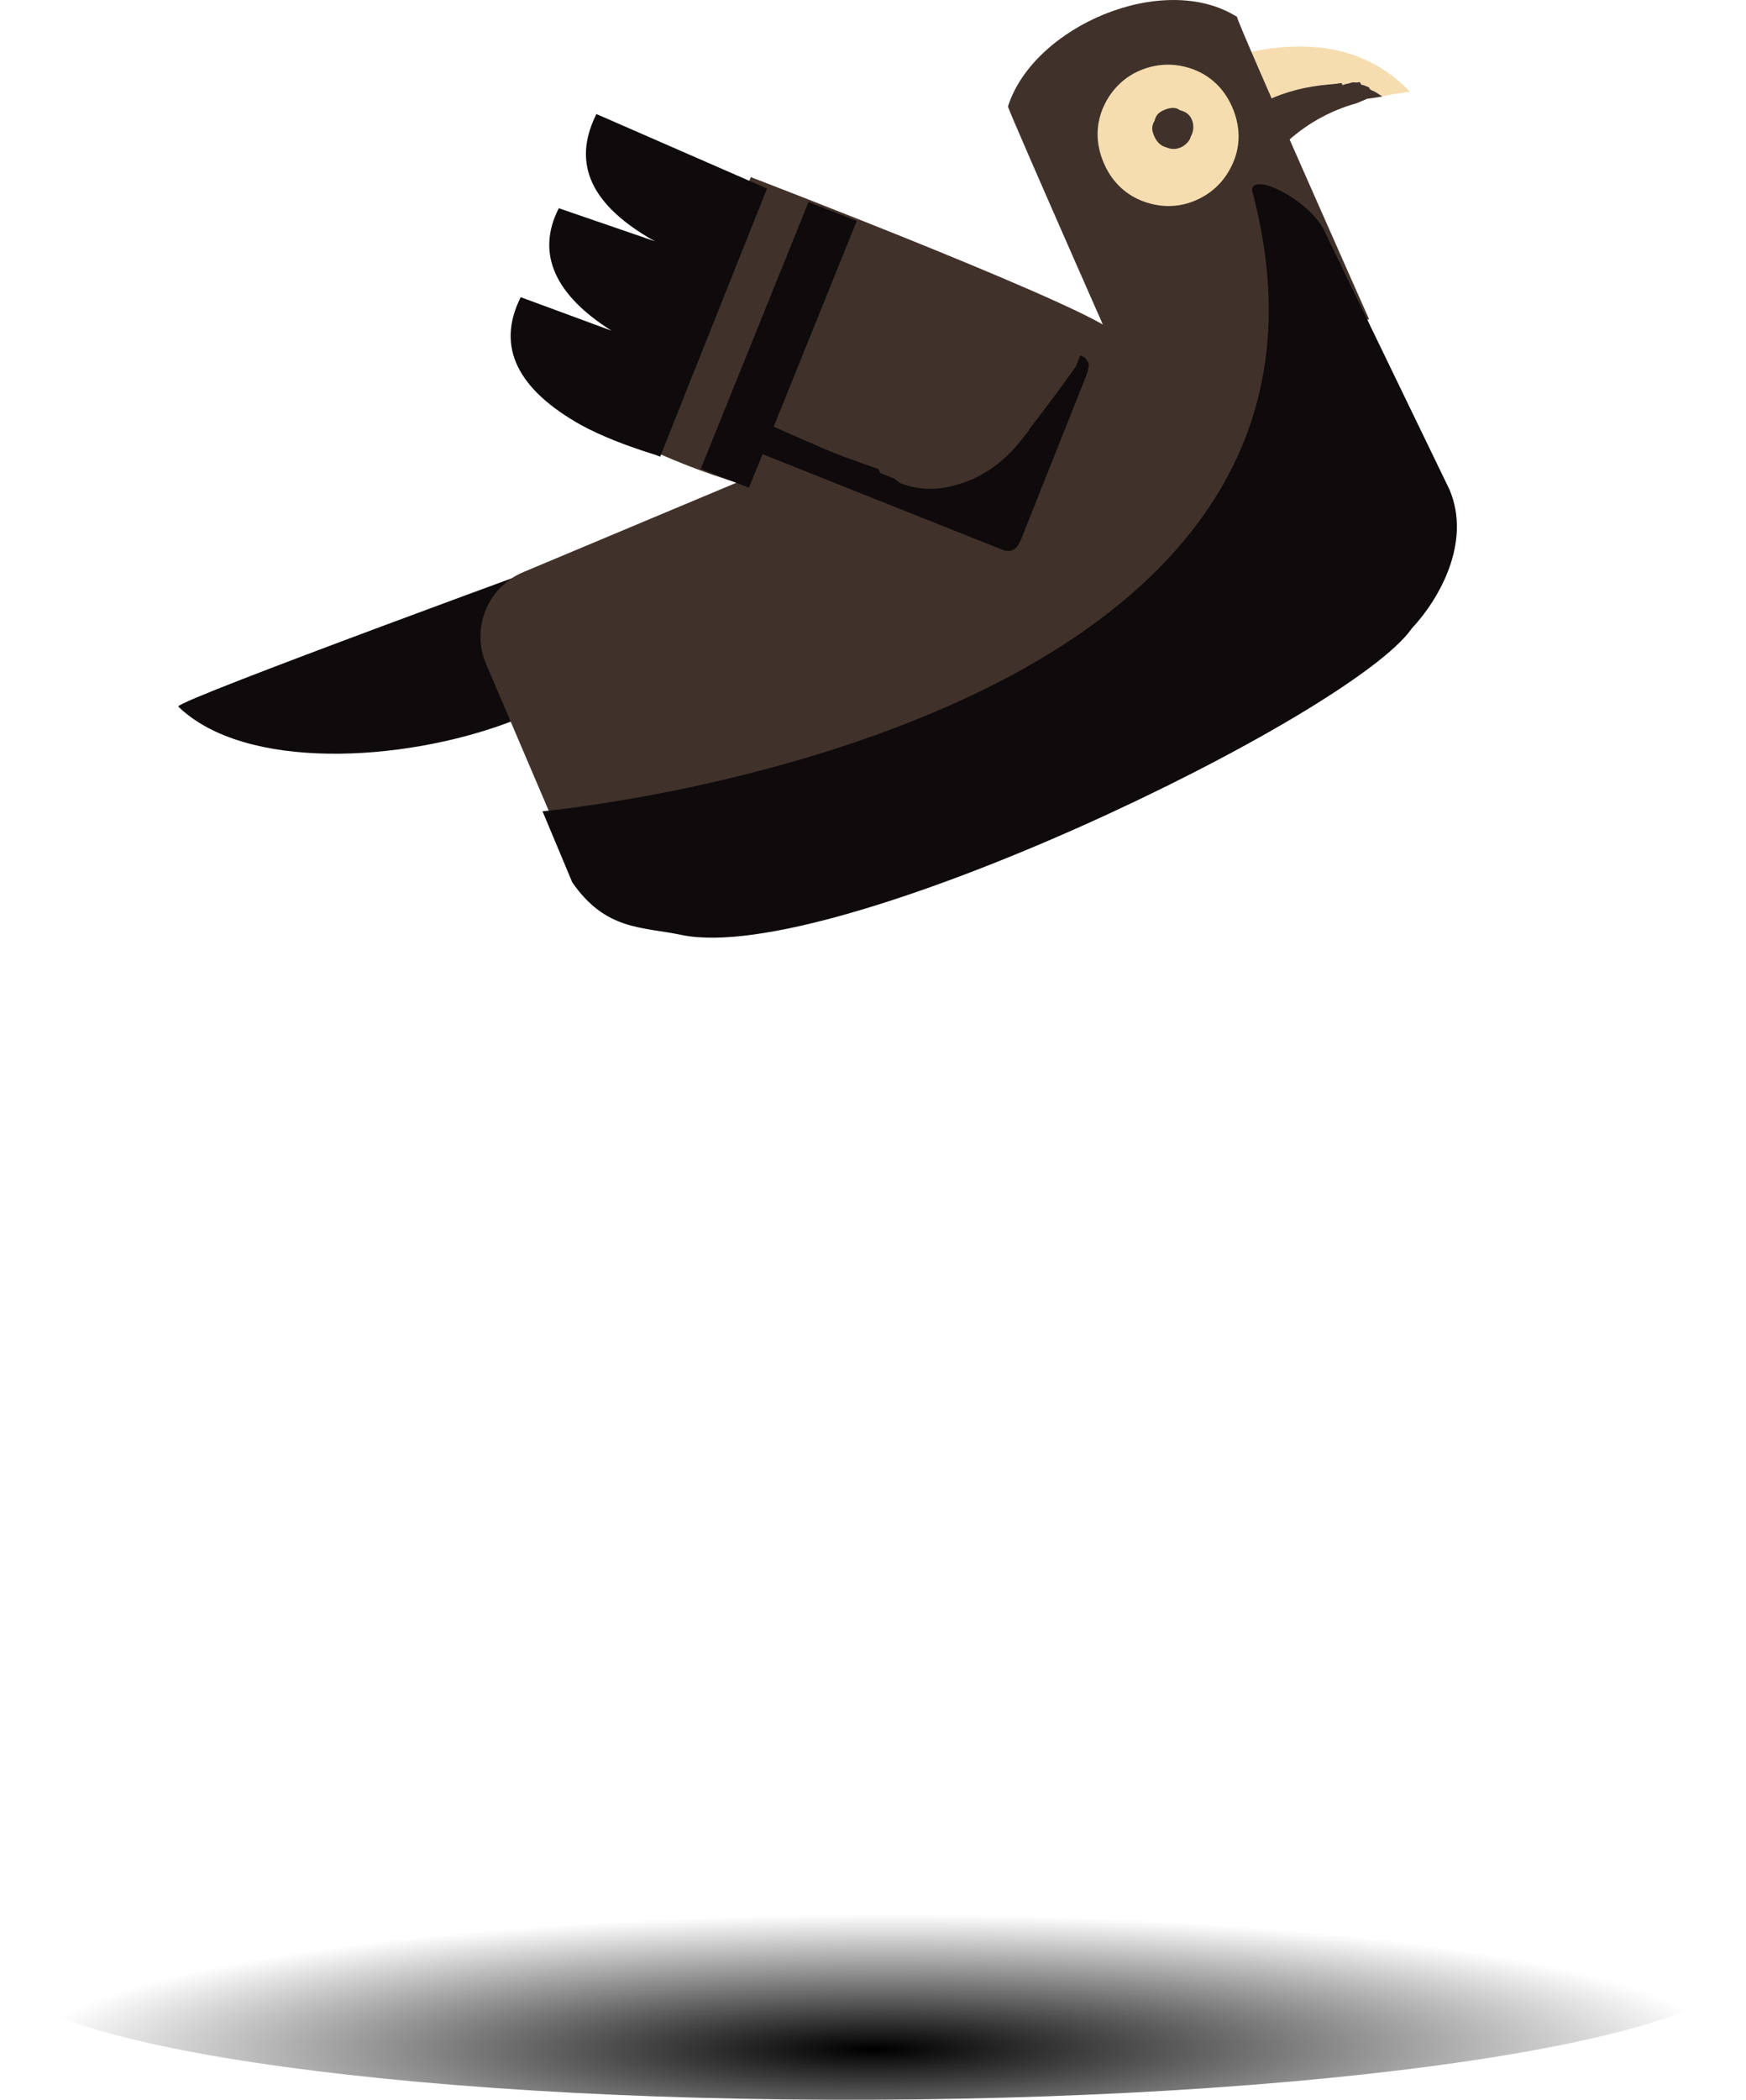
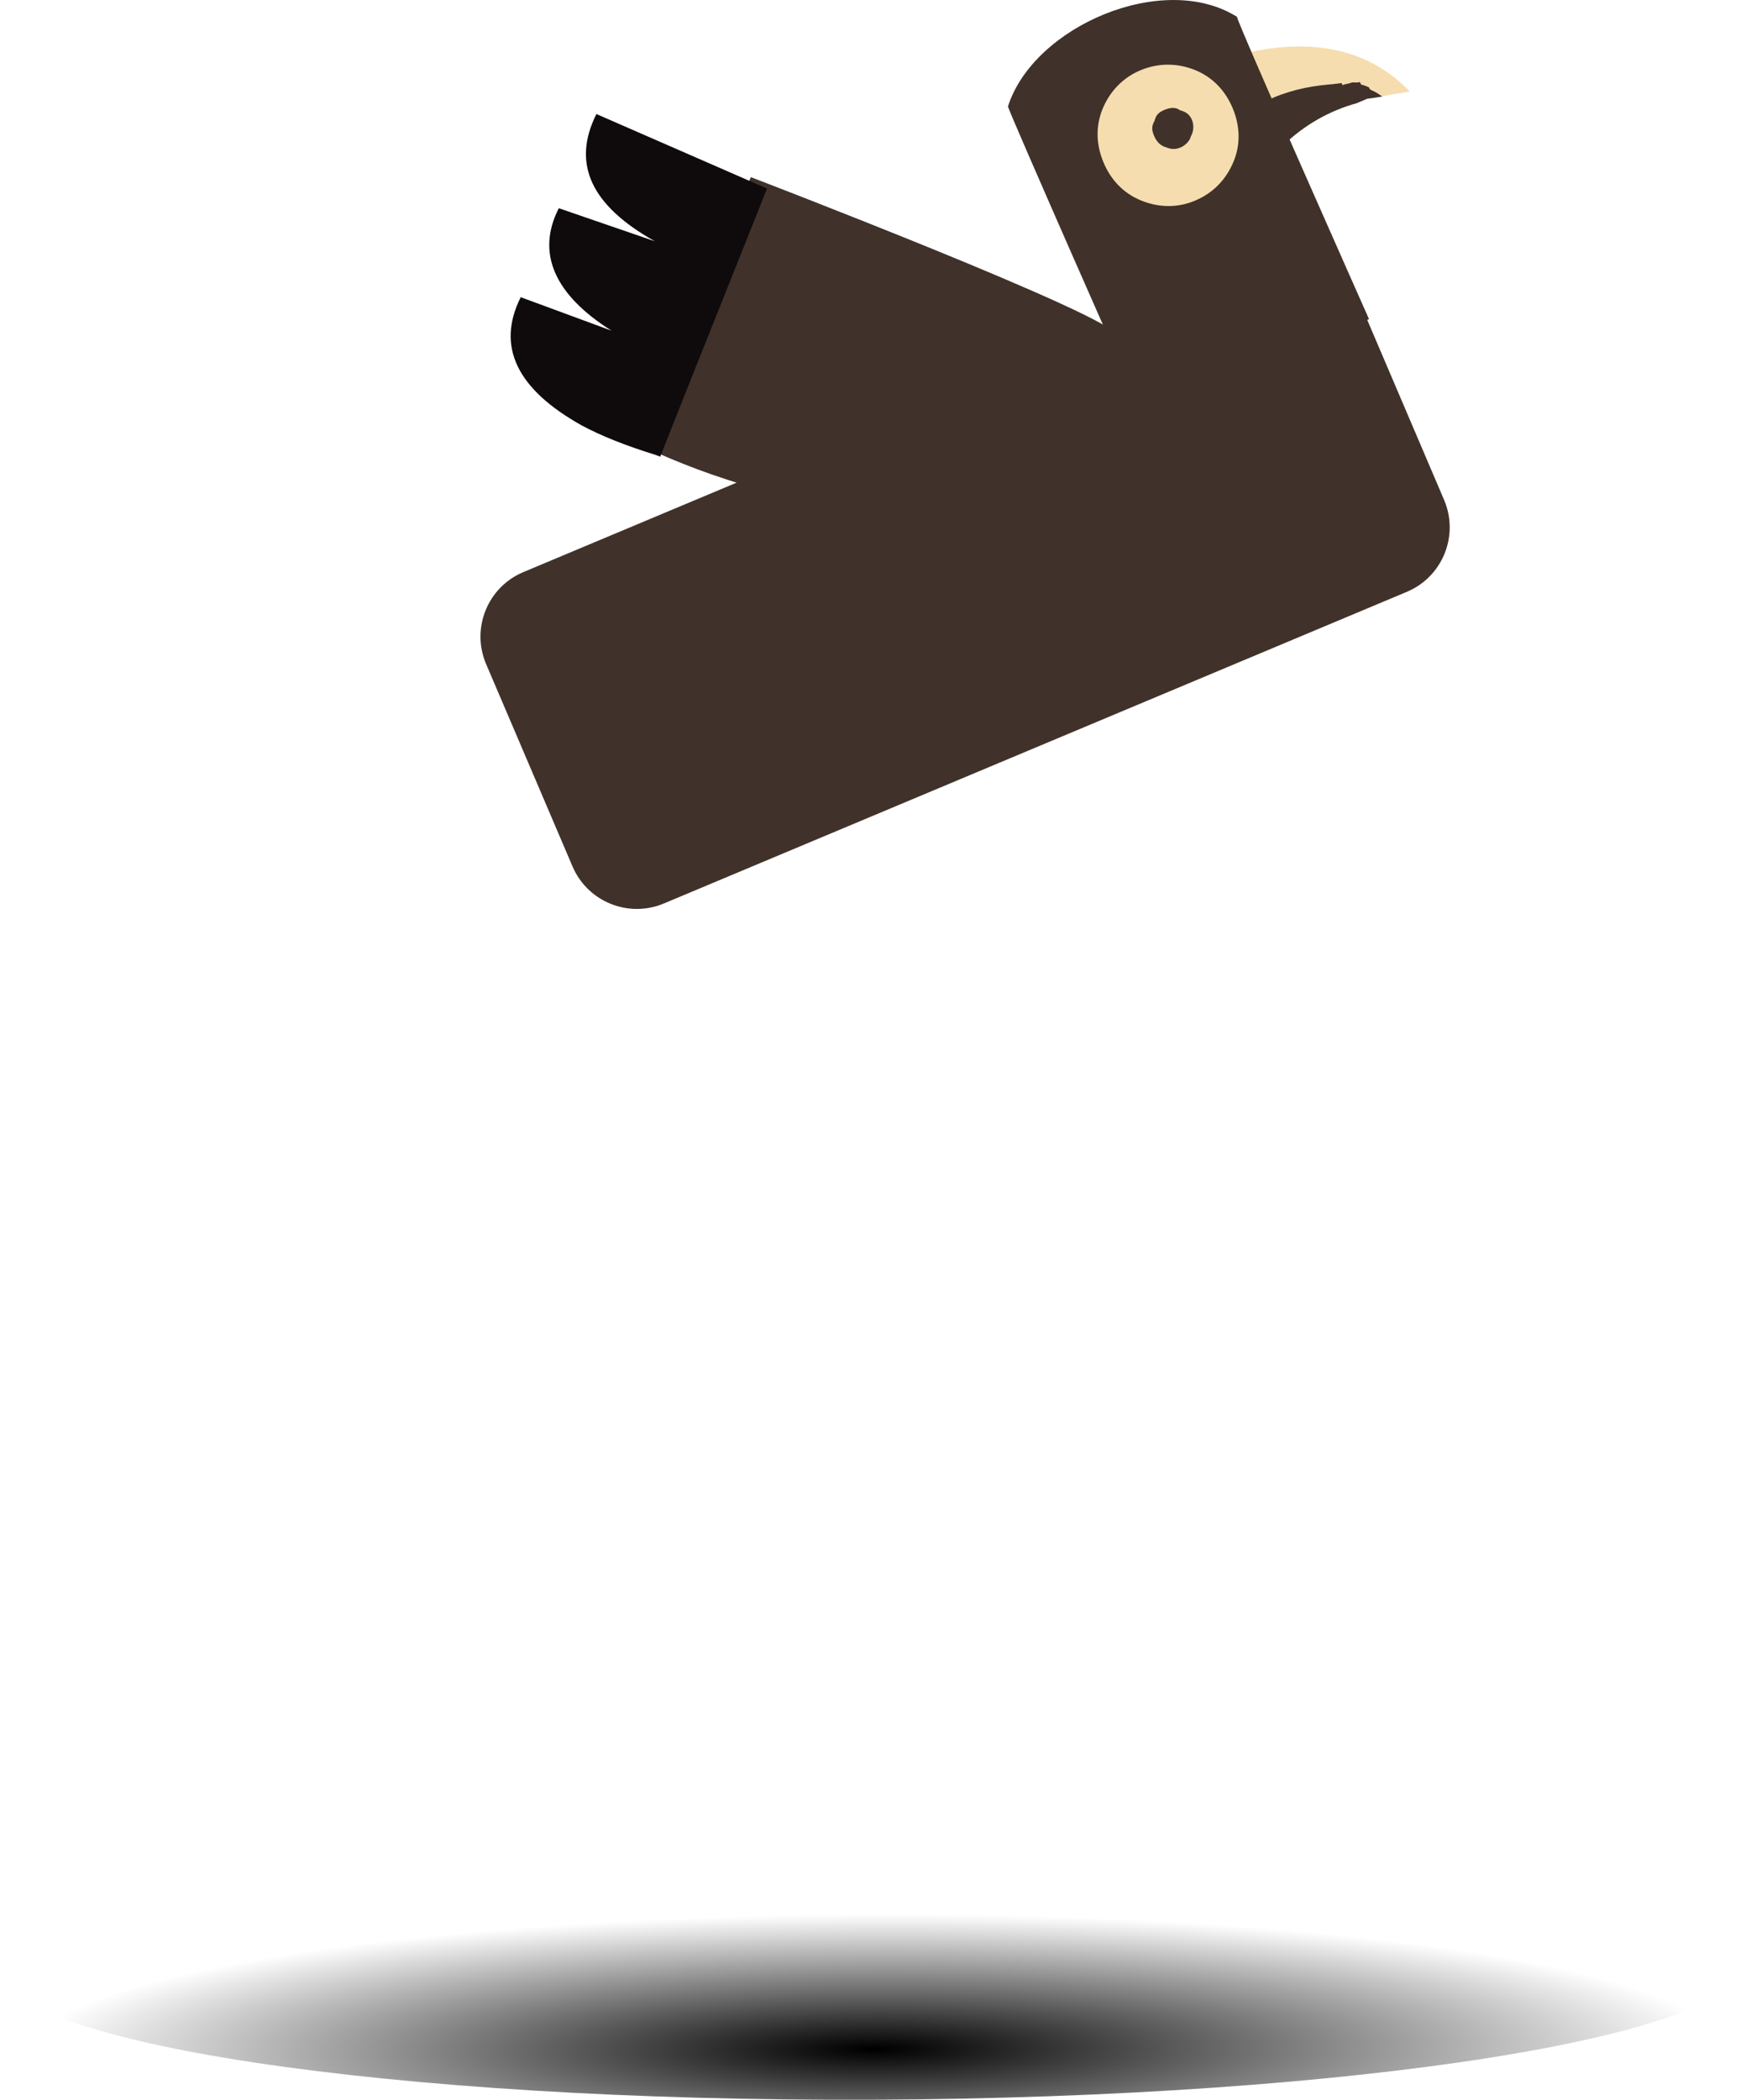
<svg xmlns="http://www.w3.org/2000/svg" version="1.1" x="0px" y="0px" width="52.666px" height="63.319px" viewBox="197.909 89.123 52.666 63.319" enable-background="new 197.909 89.123 52.666 63.319" xml:space="preserve">
  <g id="Rathaus_Blieskastel">
</g>
  <g id="Ebene_1">
    <g>
      <g>
        <path fill="#40322A" d="M231.591,99.24c-2.896,9.305-14.521,3.225-14.521,3.225l3.488-8     C220.559,94.465,231.621,98.702,231.591,99.24z" />
-         <path fill="#0F0B0C" d="M215.556,105.752c0,0-12.284,4.473-12.271,4.676c2.011,1.95,6.755,1.68,9.951,0.486     C216.436,109.722,215.556,105.752,215.556,105.752z" />
        <path fill="#F5DDB0" d="M237.954,91.674c0.117-0.012,0.238-0.02,0.386-0.043c0,0,0.035-0.016,0.05,0.021l0.017,0.036     c0.104-0.045,0.185-0.04,0.257-0.071c0.067-0.027,0.164,0.012,0.235-0.018c0.033-0.014,0.047,0.023,0.061,0.057     c0.015,0.034,0.051,0.02,0.102,0.041c0.047,0.019,0.098,0.037,0.144,0.06l0.014,0.034c0.015,0.033,0.065,0.053,0.065,0.053     c0.147,0.062,0.209,0.115,0.321,0.189c0.259-0.068,0.527-0.098,0.832-0.146c-1.223-1.27-2.877-1.633-4.948-1.168l0.606,1.45     C236.701,91.873,237.333,91.73,237.954,91.674z" />
        <path fill="#40322A" d="M238.34,91.631c-0.147,0.023-0.269,0.031-0.386,0.043c-0.621,0.057-1.253,0.199-1.859,0.495l0.551,1.308     c0.604-0.578,1.357-1.014,2.19-1.243c0.106-0.045,0.208-0.088,0.312-0.132c0.156-0.021,0.306-0.043,0.457-0.068     c-0.112-0.074-0.174-0.128-0.321-0.189c0,0-0.051-0.02-0.065-0.053l-0.014-0.034c-0.046-0.022-0.097-0.041-0.144-0.06     c-0.051-0.021-0.087-0.007-0.102-0.041c-0.014-0.033-0.027-0.07-0.061-0.057c-0.071,0.029-0.168-0.01-0.235,0.018     c-0.072,0.031-0.152,0.026-0.257,0.071l-0.017-0.036C238.375,91.615,238.34,91.631,238.34,91.631z" />
        <path fill="#40322A" d="M239.204,98.746l-6.91,2.701c0,0-3.977-8.995-3.981-9.114c0.771-2.421,4.689-4.099,6.909-2.702     C235.189,89.716,239.204,98.746,239.204,98.746z" />
        <path fill="#40322A" d="M241.474,104.211c0.449,1.073-0.056,2.309-1.13,2.759l-22.409,9.397     c-1.076,0.451-2.312-0.056-2.762-1.129l-2.607-6.104c-0.449-1.073,0.055-2.31,1.131-2.76l22.409-9.397     c1.073-0.449,2.311,0.056,2.761,1.13L241.474,104.211z" />
-         <path fill="#0F0B0C" d="M214.273,113.587l0.899,2.146c1.013,1.456,2.095,1.331,3.293,1.583     c4.583,0.959,20.207-6.605,22.031-9.245c0.812-0.865,1.808-2.582,1.138-4.178l-3.759-7.767c-0.374-0.893-2.15-1.846-2.204-1.277     C240.086,111.238,214.273,113.587,214.273,113.587z" />
        <g>
          <path fill="#F5DDB0" d="M232.324,95.167c0.538,0.221,1.107,0.227,1.626,0.009c0.552-0.23,0.946-0.641,1.168-1.181      c0.223-0.538,0.188-1.092-0.026-1.608c-0.219-0.52-0.59-0.928-1.131-1.15c-0.539-0.217-1.108-0.222-1.659,0.008      c-0.519,0.219-0.914,0.628-1.136,1.164c-0.218,0.541-0.188,1.094,0.029,1.611C231.411,94.537,231.787,94.947,232.324,95.167z" />
        </g>
        <g>
          <path fill="#40322A" d="M233.069,93.56c0.146,0.059,0.276,0.083,0.449,0.011c0.138-0.058,0.283-0.198,0.309-0.33      c0.096-0.161,0.095-0.364,0.036-0.502c-0.072-0.173-0.188-0.247-0.369-0.294c-0.127-0.108-0.316-0.069-0.452-0.012      c-0.174,0.071-0.261,0.148-0.307,0.33c-0.093,0.162-0.088,0.281-0.015,0.455C232.778,93.356,232.888,93.513,233.069,93.56z" />
        </g>
        <path fill="#0F0B0C" d="M215.899,92.562c-0.753,1.502-0.159,2.759,1.762,3.836l-2.896-0.996c-0.702,1.37-0.104,2.627,1.59,3.693     l-2.739-1.01c-0.755,1.504-0.089,2.789,1.837,3.865c0.583,0.314,1.327,0.611,2.234,0.892l0,0l0.136,0.053l0.995-2.506l2.228-5.58     L215.899,92.562z" />
-         <path fill="#0F0B0C" d="M220.461,101.433c-0.029-0.01-0.086-0.029-0.111-0.042l-0.416,1.038l-0.011,0.027l0.292,0.086     l7.943,3.164c0.252,0.099,0.433-0.022,0.545-0.304l1.99-4.997c0.031-0.082,0.037-0.18,0.061-0.236     c-0.006-0.066-0.011-0.135-0.042-0.146c-0.03-0.076-0.075-0.125-0.188-0.172c-0.03-0.011-0.03-0.011-0.03-0.011l0,0l-0.134,0.337     c-0.445,0.633-0.921,1.258-1.399,1.882c-0.032,0.081-0.081,0.13-0.143,0.2c-0.502,0.682-1.111,1.154-1.794,1.4     c-0.726,0.266-1.375,0.266-1.965,0.033l-0.176-0.137c-0.084-0.033-0.168-0.067-0.276-0.112c-0.029-0.011-0.089-0.032-0.117-0.046     c-0.026-0.009-0.055-0.021-0.041-0.052c0,0-0.045-0.047-0.035-0.075c-0.658-0.229-1.342-0.469-1.975-0.756l0,0     c-0.579-0.262-1.198-0.508-1.736-0.788c-0.057-0.021-0.104-0.073-0.13-0.085C220.54,101.566,220.479,101.474,220.461,101.433z" />
-         <polygon fill="#0F0B0C" points="223.753,95.785 220.501,103.832 219.047,103.261 222.297,95.215    " />
      </g>
      <radialGradient id="SVGID_1_" cx="-621.913" cy="7003.566" r="24.253" gradientTransform="matrix(1.069 -0.004 3.000000e-04 0.171 887.028 -1049.177)" gradientUnits="userSpaceOnUse">
        <stop offset="0.006" style="stop-color:#000000" />
        <stop offset="0.982" style="stop-color:#000000;stop-opacity:0" />
      </radialGradient>
      <path fill="url(#SVGID_1_)" d="M250.575,148.261c0.005,2.248-11.782,4.119-26.321,4.179c-14.548,0.064-26.34-1.714-26.345-3.964    c-0.003-2.247,11.778-4.121,26.325-4.181C238.778,144.236,250.569,146.01,250.575,148.261z" />
    </g>
  </g>
</svg>